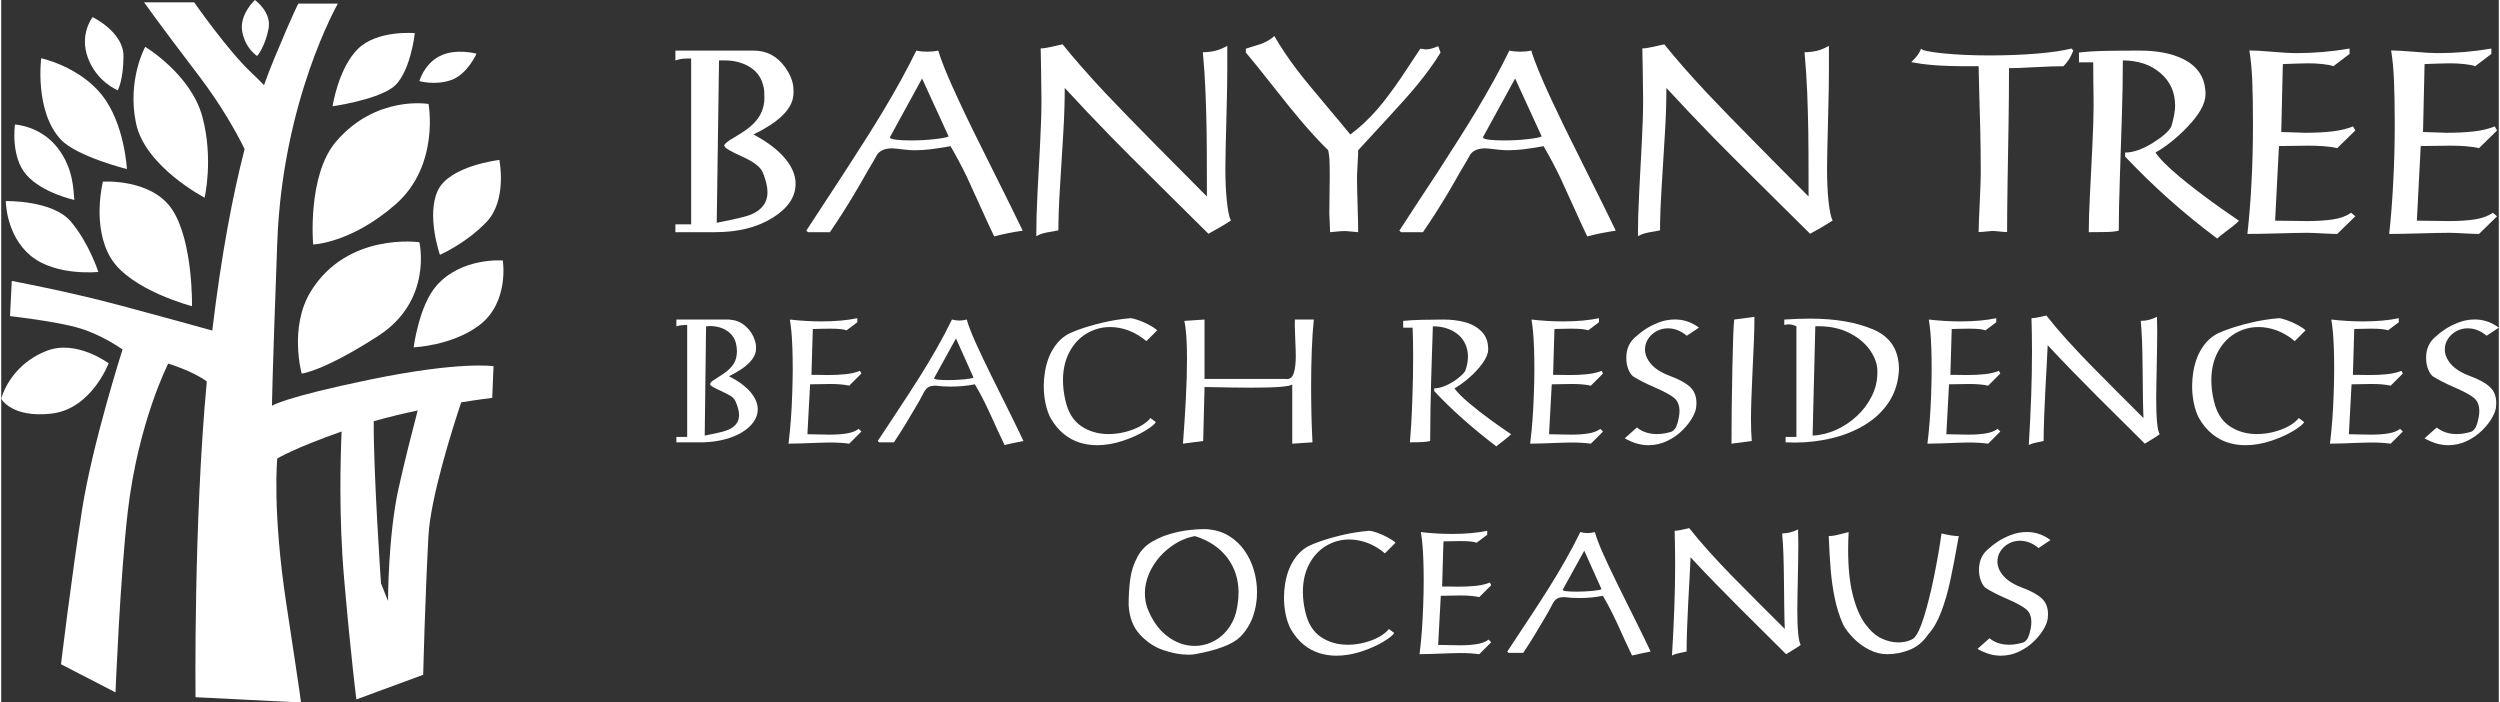
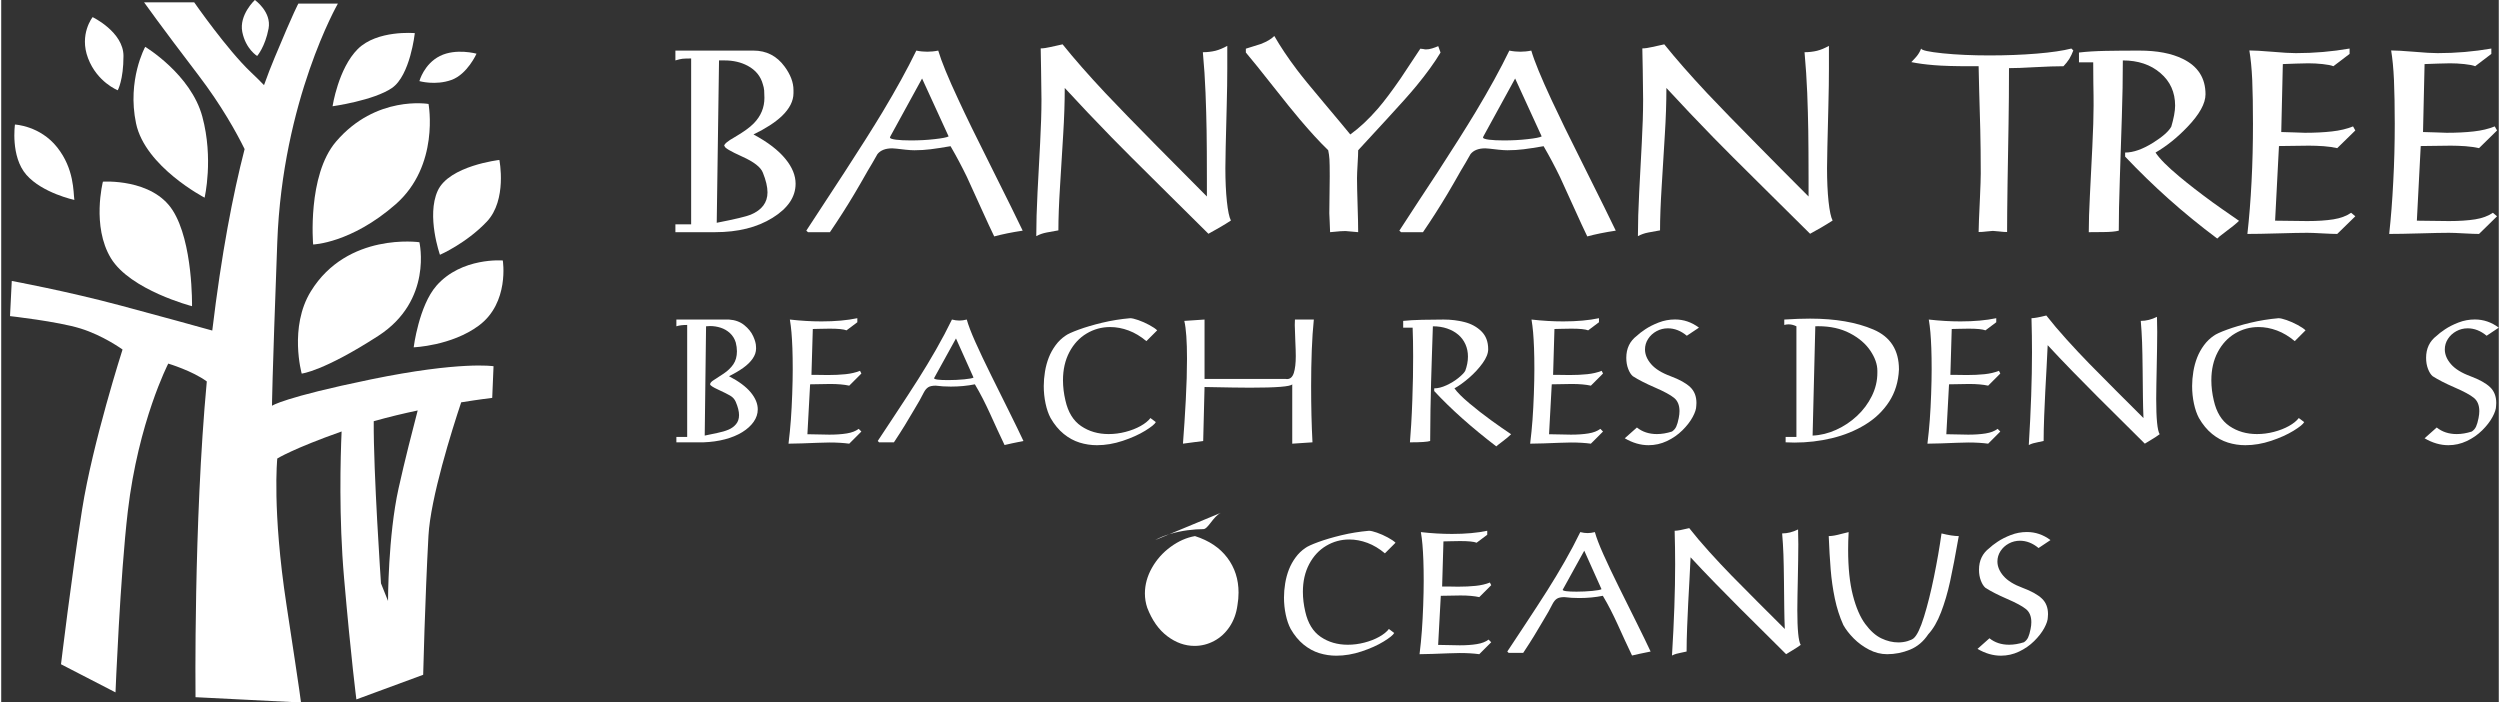
<svg xmlns="http://www.w3.org/2000/svg" id="Layer_1" width="200" height="56.2" viewBox="0 0 980.783 275.869">
  <rect x="0" y="0" width="980.783" height="275.869" fill="#333333" stroke="none" />
  <path d="M193.325,143.811s-12.952-2.066-48.161,5.181c-34.358,7.073-38.833,10.354-38.833,10.354,0,0,0-8.282,2.072-64.202C110.472,39.215,132.211,1.414,132.211,1.414h-15.524s-1.561,2.589-9.322,21.235c-1.366,3.265-2.762,6.847-4.169,10.79-1.287-1.353-2.95-3.016-5.154-5.094C88.723,19.538,75.774.903,75.774.903h-19.679s6.222,8.799,21.234,28.476c9.187,12.033,15.061,22.687,18.251,29.167-4.633,17.96-9.075,41.022-12.702,71.257-6.878-1.919-18.88-5.239-35.931-9.806-21.084-5.66-42.805-9.669-42.805-9.669l-.686,13.809s18.643,2.072,27.613,4.836c8.98,2.764,16.576,8.282,16.576,8.282,0,0-11.74,36.592-15.884,62.827-4.141,26.239-8.282,60.768-8.282,60.768l21.4,11.045s1.81-45.422,4.833-71.119c4.141-35.212,15.881-57.995,15.881-57.995,0,0,9.536,2.863,15.135,7.01-5.202,55.8-4.429,123.992-4.429,123.992l41.425,2.084s0-1.037-5.702-38.328c-5.69-37.284-3.618-57.484-3.618-57.484,0,0,6.195-3.883,25.264-10.618-.45,10.173-1.116,33.672.968,57.574,2.761,31.762,4.833,47.643,4.833,47.643l26.23-9.671s.695-28.999,2.072-54.545c.812-14.91,9.223-41.546,12.854-52.447,7.359-1.191,12.186-1.747,12.186-1.747l.517-12.435ZM156.035,191.791c-4.138,18.648-4.138,44.195-4.138,44.195l-2.767-6.91s-2.993-43.726-2.844-63.667c5.839-1.651,11.722-3.053,17.261-4.225-2.003,7.617-5.043,19.512-7.512,30.608Z" fill="#fff" />
  <path d="M161.971,136.392s2.057-16.362,8.974-24.23c9.872-11.214,26.025-9.87,26.025-9.87,0,0,2.691,16.6-9.428,25.575-10.748,7.969-25.571,8.525-25.571,8.525Z" fill="#fff" />
  <path d="M172.289,100.055s-5.377-15.262-.89-25.126c4.481-9.873,24.224-12.119,24.224-12.119,0,0,3.136,15.701-4.935,24.229-8.075,8.526-18.398,13.016-18.398,13.016Z" fill="#fff" />
  <path d="M118.001,146.71s-5.082-18.209,3.588-32.301c14.356-23.334,42.628-19.288,42.628-19.288,0,0,5.38,22.873-16.155,36.778-21.538,13.921-30.061,14.811-30.061,14.811Z" fill="#fff" />
  <path d="M122.489,96.01s-2.367-27.089,8.973-40.379c15.704-18.392,36.344-14.804,36.344-14.804,0,0,4.49,24.229-13.012,39.482-17.499,15.256-32.304,15.701-32.304,15.701Z" fill="#fff" />
-   <path d="M42.18,142.674s-6.728,17.947-22.441,19.745c-15.7,1.789-19.739-5.837-19.739-5.837,0,0,3.146-13.154,17.95-18.846,11.668-4.49,24.23,4.938,24.23,4.938Z" fill="#fff" />
-   <path d="M38.14,106.785s-16.6,1.789-26.473-6.285C1.802,92.42,1.802,78.968,1.802,78.968c0,0,18.395-.457,25.57,8.071,7.178,8.526,10.769,19.746,10.769,19.746Z" fill="#fff" />
  <path d="M74.929,120.237s-24.227-6.28-31.857-18.844c-7.621-12.561-3.136-30.055-3.136-30.055,0,0,19.297-1.35,27.369,11.217,8.077,12.565,7.624,37.682,7.624,37.682Z" fill="#fff" />
  <path d="M79.864,77.621s-23.325-12.119-26.918-29.165c-3.584-17.054,3.593-30.064,3.593-30.064,0,0,17.938,10.773,22.428,27.373,4.49,16.594.897,31.856.897,31.856Z" fill="#fff" />
  <path d="M28.719,78.511s-12.564-2.686-18.844-9.864c-6.282-7.181-4.483-19.74-4.483-19.74,0,0,9.864.445,16.6,8.973,6.728,8.517,6.282,17.487,6.728,20.63Z" fill="#fff" />
-   <path d="M49.361,66.398s-19.875-4.977-26.025-11.665c-10.317-11.214-7.632-31.849-7.632-31.849,0,0,14.808,3.139,23.781,14.356,8.973,11.217,9.876,29.158,9.876,29.158Z" fill="#fff" />
  <path d="M45.767,35.447s-8.077-3.146-11.662-12.564c-3.594-9.428,1.792-16.156,1.792-16.156,0,0,12.116,5.828,12.116,15.256s-2.246,13.464-2.246,13.464Z" fill="#fff" />
  <path d="M100.505,21.984s-4.487-2.692-5.837-9.428c-1.344-6.73,4.938-12.556,4.938-12.556,0,0,6.619,4.656,5.383,11.215-1.347,7.178-4.484,10.769-4.484,10.769Z" fill="#fff" />
  <path d="M130.115,41.729s2.246-14.811,9.87-22.437c7.627-7.629,22.435-6.282,22.435-6.282,0,0-1.793,16.6-8.97,21.538-7.176,4.935-23.334,7.181-23.334,7.181Z" fill="#fff" />
  <path d="M164.218,31.854s1.789-6.731,8.072-9.87c6.282-3.143,14.363-.902,14.363-.902,0,0-3.594,8.084-9.876,10.321-6.276,2.249-12.559.451-12.559.451Z" fill="#fff" />
  <path d="M281.882,23.728h2.195c3.423,0,6.444.711,9.061,2.108,3.116,1.672,5.116,4.109,5.967,7.315.254.705.412,1.499.501,2.362.063.837.096,1.841.096,2.933,0,3.783-1.373,7.105-4.14,9.961-1.568,1.632-4.088,3.441-7.574,5.472-2.711,1.53-4.076,2.667-4.076,3.396l.165.135c0,.654,2.306,2.013,6.908,4.088,4.61,2.07,7.315,4.184,8.12,6.33,1.2,2.977,1.809,5.55,1.809,7.715,0,3.975-2.19,6.913-6.571,8.754-1.715.711-6.166,1.784-13.365,3.188l.903-63.758ZM264.746,91.175h15.631c8.971,0,16.463-1.868,22.507-5.627,6.044-3.747,9.066-8.216,9.066-13.402,0-3.22-1.307-6.445-3.93-9.67-2.819-3.474-7.022-6.698-12.608-9.675,4.781-2.317,8.476-4.718,11.098-7.176,3.067-2.939,4.609-5.948,4.609-9.06v-1.205c0-2.978-1.156-6.052-3.479-9.212-3.073-4.192-7.149-6.28-12.228-6.28h-30.666v3.859c1.149-.348,2.083-.577,2.787-.654.699-.075,1.835-.112,3.398-.112v65.121h-6.185v3.093Z" fill="#fff" />
  <path d="M366.517,54.642c-2.952.349-6.095.502-9.352.502-2.311,0-4.267-.095-5.815-.286-1.568-.216-2.349-.501-2.349-.845l.152-.444,12.464-22.742,10.425,22.742c-.711.387-2.546.749-5.524,1.073ZM363.66,20.307c-1.359,0-2.8-.127-4.304-.438-3.524,7.257-7.961,15.293-13.295,24.182-3.828,6.33-8.799,14.203-14.894,23.568-5.028,7.639-10.038,15.295-15.015,22.959l.667.597h8.615c3.422-5.036,6.629-10.038,9.594-15.029,1.612-2.711,3.378-5.759,5.287-9.142,1.112-1.804,2.369-3.975,3.773-6.483,1.219-1.518,3.149-2.266,5.822-2.266.508,0,2.265.171,5.289.54,1.313.134,2.438.209,3.396.209,2.216,0,4.337-.132,6.343-.387,2.025-.247,4.634-.647,7.86-1.205,2.31,3.973,4.462,8.025,6.43,12.089.502,1.053,2.304,5.053,5.429,11.935,2.367,5.244,4.139,9.047,5.288,11.41,3.13-.853,6.851-1.619,11.181-2.267-1.86-3.918-6.088-12.496-12.686-25.682-5.55-11.016-9.725-19.594-12.533-25.681-4.101-8.757-6.729-15.201-7.949-19.346-1.504.311-2.932.438-4.298.438Z" fill="#fff" />
  <path d="M415.152,90.464c-1.473.266-2.985.533-4.54.824-1.555.286-2.957.788-4.151,1.443,0-5.036.169-10.769.495-17.225.329-6.445.652-12.877,1.022-19.309.335-6.431.526-12.106.526-17.096,0-2.267-.05-6.121-.152-11.537-.101-5.416-.152-8.273-.152-8.559,1.054,0,2.355-.191,3.929-.559,1.549-.35,3.105-.685,4.673-1.035,4.482,5.587,10.094,11.994,16.851,19.193,4.99,5.275,11.644,12.133,19.942,20.532,6.601,6.704,13.218,13.365,19.87,20.024v-6.953c0-7.751-.038-14.05-.112-18.824-.084-4.819-.211-9.772-.42-14.895-.19-5.106-.546-10.444-1.053-15.987,1.764,0,3.397-.197,4.914-.559,1.511-.381,3.061-1.035,4.679-1.937v9.004c0,3.949-.07,8.845-.222,14.563-.364,13.454-.528,21.593-.528,24.412,0,5.054.204,9.429.597,13.13.4,3.747.927,6.241,1.581,7.486-1.294.863-2.825,1.791-4.564,2.806-1.734,1.016-3.163,1.804-4.268,2.394-6.292-6.234-12.583-12.477-18.881-18.718-8.863-8.767-15.205-15.097-19.04-19.033-6.444-6.602-12.61-13.111-18.502-19.504,0,5.689-.209,11.822-.615,18.367-.394,6.546-.819,13.287-1.233,20.215-.438,6.927-.647,12.704-.647,17.333Z" fill="#fff" />
  <path d="M499.941,14.13c2.356,4.125,5.314,8.538,8.85,13.223,2,2.667,5.479,6.928,10.406,12.762,5.389,6.393,8.913,10.634,10.583,12.686,3.62-2.61,7.219-5.982,10.807-10.115,2.52-2.914,5.511-6.907,8.984-11.936.908-1.359,3.48-5.243,7.708-11.632.247,0,.635.038,1.137.134.501.115.85.152,1.053.152.756,0,1.568-.114,2.457-.4.877-.266,1.677-.578,2.388-.883l.901,2.508c-2.324,3.886-5.472,8.235-9.446,13.073-2.617,3.175-6.407,7.409-11.334,12.749-6.54,7.06-10.399,11.25-11.562,12.551,0,1.157-.075,2.971-.229,5.43-.146,2.476-.227,4.317-.227,5.529,0,2.419.081,5.968.227,10.653.154,4.667.229,8.191.229,10.56-1.663-.141-3.319-.286-4.977-.445-.813,0-1.46.038-1.969.075-2.418.249-3.784.37-4.081.37,0-.694-.045-2.04-.153-3.994-.102-1.963-.153-3.093-.153-3.404l.165-14.584c0-3.206-.037-5.434-.113-6.64-.076-1.207-.242-2.394-.488-3.551-3.436-3.319-7.156-7.389-11.194-12.17-2.311-2.705-5.784-7.022-10.432-12.914-4.629-5.878-8.197-10.329-10.711-13.288v-1.511c1.911-.615,3.841-1.212,5.81-1.821,2.47-.941,4.261-2.02,5.365-3.168Z" fill="#fff" />
  <path d="M599.422,54.642c-2.971.349-6.095.502-9.377.502-2.312,0-4.242-.095-5.803-.286-1.562-.216-2.349-.501-2.349-.845l.152-.444,12.463-22.742,10.426,22.742c-.699.387-2.533.749-5.511,1.073ZM596.553,20.307c-1.358,0-2.8-.127-4.318-.438-3.517,7.257-7.942,15.293-13.287,24.182-3.822,6.33-8.788,14.203-14.876,23.568-5.048,7.639-10.05,15.295-15.028,22.959l.673.597h8.609c3.436-5.036,6.629-10.038,9.607-15.029,1.612-2.711,3.365-5.759,5.276-9.142,1.111-1.804,2.381-3.975,3.784-6.483,1.205-1.518,3.149-2.266,5.808-2.266.502,0,2.268.171,5.29.54,1.302.134,2.444.209,3.397.209,2.215,0,4.33-.132,6.356-.387,2.006-.247,4.628-.647,7.846-1.205,2.318,3.973,4.464,8.025,6.432,12.089.508,1.053,2.323,5.053,5.441,11.935,2.361,5.244,4.127,9.047,5.275,11.41,3.124-.853,6.844-1.619,11.187-2.267-1.867-3.918-6.095-12.496-12.692-25.682-5.549-11.016-9.719-19.594-12.545-25.681-4.077-8.757-6.725-15.201-7.937-19.346-1.518.311-2.946.438-4.298.438Z" fill="#fff" />
  <path d="M651.416,90.464c-1.466.266-2.964.533-4.539.824-1.556.286-2.934.788-4.152,1.443,0-5.036.166-10.769.502-17.225.323-6.445.659-12.877,1.015-19.309.343-6.431.527-12.106.527-17.096,0-2.267-.05-6.121-.146-11.537-.108-5.416-.165-8.273-.165-8.559,1.06,0,2.361-.191,3.936-.559,1.556-.35,3.118-.685,4.686-1.035,4.489,5.587,10.1,11.994,16.837,19.193,4.99,5.275,11.63,12.133,19.955,20.532,6.583,6.704,13.218,13.365,19.865,20.024v-6.953c0-7.751-.05-14.05-.114-18.824-.075-4.819-.216-9.772-.412-14.895-.205-5.106-.553-10.444-1.055-15.987,1.753,0,3.384-.197,4.901-.559,1.517-.381,3.068-1.035,4.68-1.937v9.004c0,3.949-.064,8.845-.216,14.563-.349,13.454-.527,21.593-.527,24.412,0,5.054.198,9.429.592,13.13.413,3.747.932,6.241,1.6,7.486-1.321.863-2.844,1.791-4.573,2.806-1.745,1.016-3.173,1.804-4.273,2.394-6.298-6.234-12.603-12.477-18.888-18.718-8.863-8.767-15.206-15.097-19.04-19.033-6.431-6.602-12.616-13.111-18.501-19.504,0,5.689-.203,11.822-.615,18.367-.395,6.546-.813,13.287-1.232,20.215-.438,6.927-.649,12.704-.649,17.333Z" fill="#fff" />
  <path d="M809.842,26.007c-2.781,0-6.445.115-11.034.363-4.585.274-8.045.386-10.362.386,0,7.855-.064,15.238-.178,22.134-.127,6.889-.254,14.584-.387,23.065-.121,8.501-.183,14.895-.183,19.156-.839,0-1.892-.057-3.099-.222-1.2-.141-2.032-.216-2.482-.216-.414,0-1.214.075-2.419.216-1.213.165-2.28.222-3.181.222,0-1.651.177-6.216.539-13.74.185-4.286.299-7.371.299-9.287,0-6.661-.076-12.4-.191-17.258-.133-4.856-.273-9.942-.425-15.181-.152-5.275-.222-8.463-.222-9.638h-3.237c-6.204,0-10.984-.132-14.331-.425-3.338-.266-6.292-.667-8.862-1.187,1.093-1.13,1.829-1.956,2.195-2.4.749-.952,1.302-1.936,1.652-2.932.164.692,2.984,1.301,8.502,1.878,5.516.56,11.617.826,18.316.826,6.597,0,12.781-.235,18.578-.711,5.791-.476,10.342-1.15,13.607-1.993l.768.749c-.427,1.149-.94,2.247-1.557,3.276-.647,1.021-1.421,2-2.304,2.92Z" fill="#fff" />
  <path d="M821.517,24.479h-5.593v-3.849c3.022-.362,6.496-.571,10.432-.647,3.931-.077,8.349-.114,13.276-.114,7.009,0,12.685,1.091,17.085,3.262,5.948,2.903,8.899,7.544,8.899,13.899,0,3.606-2.392,7.924-7.179,12.895-3.969,4.146-8.114,7.466-12.45,9.981,1.605,2.437,4.704,5.542,9.287,9.364,3.665,3.073,8.038,6.451,13.066,10.133,1.658,1.212,5.15,3.65,10.444,7.314-1.08,1.074-3.046,2.654-5.911,4.782-1.358.996-2.247,1.727-2.647,2.183-6.698-5.002-13.111-10.228-19.25-15.72-5.683-5.079-11.345-10.571-16.927-16.463v-1.593c3.225,0,6.926-1.302,11.11-3.937,3.72-2.355,6.062-4.451,7.022-6.253.464-1.518.812-3.017,1.098-4.477.266-1.441.401-2.705.401-3.758,0-5.244-1.918-9.518-5.778-12.799-3.834-3.302-8.774-4.953-14.754-4.953,0,7.041-.122,14.452-.388,22.164-.248,7.735-.515,15.836-.788,24.249-.291,8.437-.418,15.256-.418,20.437-1.252.342-3.308.533-6.089.551-2.78.047-4.705.047-5.694.047,0-3.887.152-8.757.456-14.648.306-5.891.61-12.171.941-18.849.324-6.66.495-12.052.495-16.197,0-2.171-.013-5.181-.097-9.066-.038-3.886-.05-6.522-.05-7.936Z" fill="#fff" />
  <path d="M882.833,19.812c1.86,0,4.856.172,8.984.514,4.126.368,7.231.539,9.287.539,7.161,0,14.185-.597,21.092-1.802v2.107l-6.368,4.837c-.845-.361-2.248-.627-4.204-.843-1.956-.209-3.859-.304-5.663-.304-1.479,0-3.034.038-4.704.112-1.669.097-3.416.159-5.277.192l-.616,26.684c.927,0,2.591.039,4.99.147,2.42.101,3.862.152,4.299.152,3.994,0,7.523-.184,10.616-.534,3.111-.343,5.873-.996,8.291-1.974l.883,1.594-7.105,6.946c-1.442-.35-3.22-.597-5.315-.768-2.095-.135-4.013-.209-5.777-.209l-11.784.152-1.517,29.307,12.634.153c4.026,0,7.447-.229,10.248-.674,2.838-.457,5.161-1.321,6.965-2.583l1.652,1.378-7.105,6.934c-1.207,0-3.124-.064-5.79-.216-2.674-.152-4.686-.229-5.969-.229-2.457,0-6.318.077-11.497.229-5.187.152-9.175.216-12.019.216.711-6.337,1.264-13.188,1.631-20.539.387-7.352.559-14.934.559-22.748,0-6.737-.096-12.457-.286-17.105-.216-4.66-.603-8.539-1.137-11.662Z" fill="#fff" />
  <path d="M938.518,19.812c1.841,0,4.837.172,8.965.514,4.139.368,7.231.539,9.289.539,7.155,0,14.184-.597,21.09-1.802v2.107l-6.354,4.837c-.858-.361-2.26-.627-4.242-.843-1.955-.209-3.86-.304-5.657-.304-1.465,0-3.034.038-4.685.112-1.669.097-3.416.159-5.283.192l-.609,26.684c.902,0,2.57.039,4.991.147,2.419.101,3.859.152,4.297.152,3.988,0,7.523-.184,10.635-.534,3.091-.343,5.833-.996,8.247-1.974l.901,1.594-7.079,6.946c-1.459-.35-3.237-.597-5.358-.768-2.07-.135-3.987-.209-5.753-.209l-11.784.152-1.517,29.307,12.628.153c4.032,0,7.448-.229,10.267-.674,2.825-.457,5.123-1.321,6.952-2.583l1.644,1.378-7.079,6.934c-1.206,0-3.149-.064-5.835-.216-2.666-.152-4.641-.229-5.948-.229-2.476,0-6.297.077-11.478.229-5.2.152-9.212.216-12.012.216.692-6.337,1.231-13.188,1.593-20.539.401-7.352.591-14.934.591-22.748,0-6.737-.115-12.457-.305-17.105-.21-4.66-.597-8.539-1.111-11.662Z" fill="#fff" />
  <path d="M265.134,171.582h4.24v-43.977c-1.768,0-3.18.177-4.24.531v-2.651h20.665c2.384.155,4.382.885,5.993,2.187s2.782,2.758,3.51,4.371c.73,1.611,1.093,2.959,1.093,4.039.022.155.035.398.035.73,0,1.39-.447,2.731-1.343,4.022-.894,1.292-2.131,2.501-3.709,3.627s-3.439,2.218-5.579,3.278c3.862,2.01,6.71,4.128,8.543,6.359,1.832,2.229,2.749,4.448,2.749,6.655,0,1.722-.536,3.351-1.607,4.885s-2.567,2.891-4.486,4.074c-1.921,1.18-4.174,2.114-6.757,2.797-2.583.686-5.42,1.084-8.51,1.193h-10.597v-2.12ZM276.262,171.053c1.545-.332,3.183-.673,4.916-1.027,1.733-.352,3.202-.783,4.406-1.292,1.202-.507,2.196-1.23,2.979-2.169.784-.938,1.177-2.125,1.177-3.559,0-1.458-.431-3.191-1.292-5.199-.441-1.038-1.177-1.855-2.202-2.452-1.027-.595-2.596-1.379-4.703-2.351-2.109-.97-3.163-1.666-3.163-2.085,0-.507.463-1.054,1.392-1.64.927-.584,2.213-1.423,3.858-2.516,1.644-1.093,2.935-2.33,3.873-3.709.939-1.381,1.408-3.076,1.408-5.084,0-1.147-.155-2.306-.463-3.477-.441-1.458-1.193-2.676-2.253-3.659-1.058-.981-2.273-1.693-3.641-2.136-1.37-.441-2.76-.662-4.174-.662-.551,0-1.082.033-1.589.1l-.529,42.917Z" fill="#fff" />
  <path d="M309.7,125.485c4.24.487,8.39.73,12.45.73,5.387,0,10.068-.42,14.041-1.259v1.589l-4.238,3.18c-1.105-.441-3.313-.662-6.624-.662-.992,0-2.262.022-3.807.066-1.547.046-2.485.067-2.815.067l-.531,18.014c1.346,0,2.472.005,3.378.016.905.011,1.897.027,2.979.049,2.605,0,4.962-.109,7.071-.33s3.991-.664,5.646-1.326l.531,1.06-4.769,4.769c-1.988-.441-4.482-.662-7.485-.662-.839,0-2.142.022-3.908.067-1.766.044-3.09.066-3.973.066l-1.06,19.603c1.303,0,2.804.029,4.504.084,1.698.055,3.068.082,4.106.082,2.603,0,4.889-.161,6.854-.48s3.521-.921,4.67-1.804l1.06,1.058-4.769,4.769c-2.253-.308-4.858-.463-7.815-.463-1.127,0-2.64.038-4.537.117-1.899.077-3.97.153-6.21.232-2.24.077-4.002.115-5.281.115.396-3.245.706-6.374.927-9.388s.398-6.379.529-10.099c.133-3.721.199-6.994.199-9.82,0-3.025-.044-5.739-.131-8.145-.089-2.406-.212-4.499-.365-6.275-.155-1.777-.365-3.45-.629-5.018Z" fill="#fff" />
  <path d="M379.169,125.485c.597,2.187,1.733,5.155,3.411,8.91,1.676,3.752,3.72,8.058,6.126,12.914,2.406,4.858,4.774,9.627,7.104,14.306,2.328,4.681,4.199,8.534,5.613,11.558-3.534.706-6.005,1.235-7.419,1.589-.728-1.479-1.66-3.466-2.798-5.962-1.137-2.494-2.14-4.696-3.012-6.606-.874-1.91-1.795-3.814-2.766-5.712-.972-1.899-1.999-3.754-3.079-5.564-2.959.597-6.106.894-9.439.894-2.12,0-4.095-.12-5.927-.365-1.324,0-2.313.21-2.964.629s-1.22,1.093-1.706,2.021c-.485.927-1.049,1.987-1.689,3.178-.618,1.038-1.423,2.406-2.417,4.106-.992,1.7-2.092,3.539-3.295,5.515-1.204,1.976-2.654,4.243-4.354,6.804h-5.828l-.529-.529c.044-.067,2.112-3.196,6.208-9.389,4.095-6.191,7.335-11.17,9.72-14.935,2.384-3.763,4.714-7.633,6.987-11.606,2.275-3.975,4.349-7.894,6.226-11.757,1.06.266,2.03.398,2.913.398s1.855-.131,2.915-.398ZM381.818,148.27l-6.888-15.366-8.477,15.366c-.088.088-.131.164-.131.232,0,.507,1.842.761,5.529.761,2.12,0,4.218-.099,6.292-.297,2.076-.199,3.3-.431,3.676-.695Z" fill="#fff" />
  <path d="M417.907,131.845c.817-.618,2.545-1.414,5.183-2.384,2.638-.972,5.73-1.883,9.273-2.733s7.202-1.439,10.978-1.771c.684,0,1.742.248,3.178.744,1.436.498,2.875,1.138,4.322,1.921,1.447.784,2.479,1.485,3.098,2.103l-4.24,4.24c-2.231-1.877-4.553-3.267-6.97-4.174-2.417-.905-4.842-1.357-7.27-1.357-3.311,0-6.385.845-9.222,2.534-2.839,1.689-5.095,4.123-6.773,7.301-1.676,3.18-2.516,6.866-2.516,11.062,0,2.581.319,5.232.96,7.946,1.038,4.615,3.098,7.965,6.177,10.052,3.079,2.085,6.673,3.129,10.778,3.129,2.231,0,4.449-.286,6.657-.861s4.172-1.341,5.894-2.302c1.722-.96,3.014-2.003,3.875-3.129l2.12,1.589c-.398.795-1.799,1.932-4.205,3.411-2.408,1.479-5.327,2.793-8.76,3.94s-6.815,1.722-10.15,1.722c-2.339,0-4.614-.343-6.821-1.027s-4.289-1.821-6.243-3.41c-1.954-1.591-3.67-3.665-5.15-6.226-.839-1.567-1.496-3.461-1.97-5.679s-.711-4.52-.711-6.905c0-1.81.161-3.692.48-5.646s.817-3.793,1.49-5.515,1.567-3.338,2.682-4.851,2.403-2.753,3.858-3.725Z" fill="#fff" />
  <path d="M472.539,125.485v23.314h31.791c.265.044.452.066.562.066,1.303,0,2.207-.81,2.716-2.434.507-1.622.761-3.825.761-6.606,0-1.37-.066-3.455-.197-6.259-.133-2.804-.199-4.78-.199-5.929,0-.551.022-1.268.066-2.153h7.417c-.376,3.621-.646,7.667-.812,12.137-.164,4.471-.248,9.125-.248,13.959,0,8.036.177,15.409.531,22.121l-7.948.529v-23.312c-.662.883-6.204,1.324-16.624,1.324-3.178,0-9.118-.088-17.816-.265l-.529,21.194-7.948,1.058c.42-5.385.79-11.088,1.109-17.102.319-6.016.48-11.42.48-16.21,0-6.932-.352-11.9-1.06-14.902l7.948-.531Z" fill="#fff" />
  <path d="M554.255,128.665h-3.709v-2.649c2.03-.221,4.504-.365,7.417-.431s5.739-.1,8.477-.1c2.891,0,5.646.337,8.262,1.011s4.807,1.883,6.575,3.627c1.766,1.744,2.649,4.084,2.649,7.02,0,1.635-.735,3.466-2.202,5.498-1.469,2.03-3.229,3.935-5.283,5.712-2.052,1.777-3.973,3.163-5.761,4.156,1.082,1.545,3.03,3.499,5.845,5.861s5.657,4.582,8.527,6.657c2.87,2.076,5.496,3.908,7.881,5.496-.794.795-1.899,1.722-3.311,2.782-1.414,1.06-2.251,1.722-2.517,1.987-9.668-7.395-17.794-14.636-24.372-21.723v-1.06c1.458,0,3.068-.409,4.834-1.224,1.766-.817,3.335-1.784,4.703-2.899s2.251-2.036,2.649-2.766c.706-1.919,1.06-3.785,1.06-5.595,0-1.744-.33-3.357-.992-4.836-.662-1.478-1.607-2.736-2.833-3.774-1.224-1.038-2.682-1.842-4.371-2.417-1.687-.575-3.548-.861-5.579-.861-.133,3.84-.261,7.665-.381,11.474-.122,3.807-.226,7.268-.316,10.382-.088,3.112-.171,6.826-.248,11.142s-.115,8.328-.115,12.038c-1.06.352-3.709.529-7.948.529.155-1.766.319-4.106.496-7.02.177-2.915.327-6.111.447-9.588.122-3.477.204-6.483.25-9.023.044-2.539.066-5.243.066-8.114,0-4.238-.066-8.001-.199-11.292Z" fill="#fff" />
  <path d="M600.941,125.485c4.24.487,8.39.73,12.45.73,5.387,0,10.068-.42,14.041-1.259v1.589l-4.238,3.18c-1.105-.441-3.313-.662-6.624-.662-.992,0-2.262.022-3.807.066-1.547.046-2.485.067-2.815.067l-.531,18.014c1.346,0,2.472.005,3.378.016.905.011,1.897.027,2.979.049,2.605,0,4.962-.109,7.071-.33s3.991-.664,5.646-1.326l.531,1.06-4.769,4.769c-1.988-.441-4.482-.662-7.485-.662-.839,0-2.142.022-3.908.067-1.766.044-3.09.066-3.973.066l-1.06,19.603c1.303,0,2.804.029,4.504.084,1.698.055,3.068.082,4.106.082,2.603,0,4.889-.161,6.854-.48s3.521-.921,4.67-1.804l1.06,1.058-4.769,4.769c-2.253-.308-4.858-.463-7.815-.463-1.127,0-2.64.038-4.537.117-1.899.077-3.97.153-6.21.232-2.24.077-4.002.115-5.281.115.396-3.245.706-6.374.927-9.388.221-3.014.398-6.379.529-10.099.133-3.721.199-6.994.199-9.82,0-3.025-.044-5.739-.131-8.145-.089-2.406-.212-4.499-.365-6.275-.155-1.777-.365-3.45-.629-5.018Z" fill="#fff" />
  <path d="M666.701,128.665l-4.769,3.18c-2.341-1.943-4.825-2.915-7.452-2.915-1.589,0-3.074.376-4.453,1.127-1.381.75-2.479,1.76-3.295,3.03-.817,1.27-1.226,2.643-1.226,4.123,0,2.008.812,3.946,2.434,5.81,1.624,1.866,4.167,3.439,7.633,4.719,3.488,1.303,6.049,2.727,7.684,4.272,1.633,1.545,2.45,3.621,2.45,6.226,0,.243-.022.629-.066,1.158,0,1.171-.474,2.632-1.425,4.387-.949,1.755-2.295,3.493-4.039,5.216s-3.765,3.125-6.06,4.207c-2.297,1.082-4.703,1.622-7.22,1.622-3.134,0-6.246-.905-9.338-2.714l4.769-4.24c2.142,1.722,4.758,2.583,7.85,2.583,1.875,0,3.851-.332,5.927-.994.75-.507,1.308-1.153,1.673-1.937.363-.783.69-1.903.976-3.36.199-.994.299-1.899.299-2.716,0-2.317-.713-4.055-2.136-5.216-1.425-1.158-3.937-2.516-7.534-4.072-3.599-1.558-6.48-3.03-8.643-4.422-.728-.617-1.341-1.578-1.837-2.88-.498-1.303-.746-2.749-.746-4.338,0-3.687,1.392-6.578,4.172-8.676.662-.662,1.739-1.496,3.229-2.501,1.49-1.003,3.262-1.903,5.316-2.698,2.052-.795,4.194-1.193,6.423-1.193,3.4,0,6.534,1.071,9.406,3.212Z" fill="#fff" />
-   <path d="M688.482,124.427c0,2.78-.066,5.861-.197,9.238-.133,3.378-.299,7.022-.498,10.929s-.359,7.698-.48,11.374c-.122,3.676-.182,6.529-.182,8.561,0,3.202.1,6.082.299,8.643l-7.948,1.058c0-8.63.109-18.405.33-29.323.221-10.916.465-17.391.73-19.423l7.946-1.058Z" fill="#fff" />
  <path d="M700.198,125.485c3.731-.243,7.109-.363,10.134-.363,9.913,0,18.208,1.428,24.886,4.289,6.679,2.859,10.017,8.085,10.017,15.679-.221,4.834-1.518,9.068-3.891,12.7-2.373,3.63-5.513,6.633-9.42,9.006s-8.246,4.134-13.014,5.283c-4.769,1.147-9.681,1.72-14.736,1.72-1.171,0-2.319-.033-3.444-.099v-2.12h4.238v-43.446c-1.06-.509-2.074-.763-3.046-.763-.551,0-1.126.078-1.722.232v-2.12ZM712.385,128.136l-1.06,42.917c3.112-.133,6.186-.883,9.222-2.253,3.036-1.368,5.774-3.189,8.213-5.464,2.439-2.273,4.382-4.878,5.828-7.815,1.447-2.935,2.169-5.982,2.169-9.139v-.763c0-2.538-.921-5.175-2.766-7.914-1.842-2.738-4.526-5.022-8.047-6.856-3.521-1.832-7.665-2.747-12.434-2.747-.244,0-.441.005-.597.016s-.332.016-.529.016Z" fill="#fff" />
  <path d="M756.952,125.485c4.24.487,8.39.73,12.45.73,5.387,0,10.068-.42,14.041-1.259v1.589l-4.238,3.18c-1.105-.441-3.313-.662-6.624-.662-.992,0-2.262.022-3.807.066-1.547.046-2.485.067-2.815.067l-.531,18.014c1.346,0,2.472.005,3.378.016.905.011,1.897.027,2.979.049,2.605,0,4.962-.109,7.071-.33s3.991-.664,5.646-1.326l.531,1.06-4.769,4.769c-1.988-.441-4.482-.662-7.485-.662-.839,0-2.142.022-3.908.067-1.766.044-3.09.066-3.973.066l-1.06,19.603c1.303,0,2.804.029,4.504.084,1.698.055,3.068.082,4.106.082,2.603,0,4.889-.161,6.854-.48s3.521-.921,4.67-1.804l1.06,1.058-4.769,4.769c-2.253-.308-4.858-.463-7.815-.463-1.127,0-2.64.038-4.537.117-1.899.077-3.97.153-6.21.232-2.24.077-4.002.115-5.281.115.396-3.245.706-6.374.927-9.388s.398-6.379.529-10.099c.133-3.721.199-6.994.199-9.82,0-3.025-.044-5.739-.131-8.145-.089-2.406-.212-4.499-.365-6.275-.155-1.777-.365-3.45-.629-5.018Z" fill="#fff" />
  <path d="M802.047,173.173c-.684.153-1.412.308-2.185.463-.772.153-1.417.303-1.937.447-.518.142-1.087.368-1.704.679.837-13.687,1.257-25.808,1.257-36.361,0-4.415-.066-8.897-.199-13.445,1.06,0,3.003-.352,5.828-1.06,2.297,2.937,4.951,6.071,7.965,9.406,3.014,3.333,5.984,6.502,8.908,9.502,2.926,3.003,6.403,6.514,10.431,10.531,4.03,4.019,7.645,7.627,10.845,10.829-.109-2.716-.181-5.491-.215-8.328-.033-2.837-.071-6.42-.115-10.747-.046-4.327-.117-7.881-.215-10.663-.1-2.782-.27-5.586-.513-8.412,2.118,0,4.238-.531,6.357-1.589.066,1.853.099,3.84.099,5.96,0,1.37-.022,3.555-.066,6.556-.044,3.003-.088,5.444-.133,7.319-.044,1.877-.088,4.084-.131,6.624-.046,2.539-.067,4.448-.067,5.728,0,7.793.452,12.43,1.359,13.908-.817.618-1.926,1.348-3.329,2.185-1.401.839-2.235,1.346-2.499,1.523-2.12-2.118-5.057-5.039-8.809-8.758-3.752-3.72-6.97-6.916-9.652-9.586-2.683-2.671-5.923-5.956-9.72-9.853-3.798-3.895-7.12-7.39-9.968-10.48-.089,2.12-.232,5.028-.431,8.725s-.37,6.861-.514,9.488c-.142,2.627-.286,5.845-.431,9.654-.142,3.807-.215,7.058-.215,9.752Z" fill="#fff" />
  <path d="M868.865,131.845c.817-.618,2.545-1.414,5.183-2.384,2.638-.972,5.73-1.883,9.273-2.733s7.202-1.439,10.978-1.771c.684,0,1.742.248,3.178.744,1.436.498,2.875,1.138,4.322,1.921,1.447.784,2.479,1.485,3.098,2.103l-4.24,4.24c-2.231-1.877-4.553-3.267-6.97-4.174-2.417-.905-4.842-1.357-7.27-1.357-3.311,0-6.385.845-9.222,2.534-2.839,1.689-5.095,4.123-6.773,7.301-1.676,3.18-2.516,6.866-2.516,11.062,0,2.581.319,5.232.96,7.946,1.038,4.615,3.098,7.965,6.177,10.052,3.079,2.085,6.673,3.129,10.778,3.129,2.231,0,4.449-.286,6.657-.861s4.172-1.341,5.894-2.302c1.722-.96,3.014-2.003,3.875-3.129l2.12,1.589c-.398.795-1.799,1.932-4.205,3.411-2.408,1.479-5.327,2.793-8.76,3.94s-6.815,1.722-10.15,1.722c-2.339,0-4.614-.343-6.821-1.027s-4.289-1.821-6.243-3.41c-1.954-1.591-3.67-3.665-5.15-6.226-.839-1.567-1.496-3.461-1.97-5.679s-.711-4.52-.711-6.905c0-1.81.161-3.692.48-5.646s.817-3.793,1.49-5.515,1.567-3.338,2.682-4.851,2.403-2.753,3.858-3.725Z" fill="#fff" />
-   <path d="M915.022,125.485c4.24.487,8.39.73,12.45.73,5.387,0,10.068-.42,14.041-1.259v1.589l-4.238,3.18c-1.105-.441-3.313-.662-6.624-.662-.992,0-2.262.022-3.807.066-1.547.046-2.485.067-2.815.067l-.531,18.014c1.346,0,2.472.005,3.378.016.905.011,1.897.027,2.979.049,2.605,0,4.962-.109,7.071-.33s3.991-.664,5.646-1.326l.531,1.06-4.769,4.769c-1.988-.441-4.482-.662-7.485-.662-.839,0-2.142.022-3.908.067-1.766.044-3.09.066-3.973.066l-1.06,19.603c1.303,0,2.804.029,4.504.084,1.698.055,3.068.082,4.106.082,2.603,0,4.889-.161,6.854-.48s3.521-.921,4.67-1.804l1.06,1.058-4.769,4.769c-2.253-.308-4.858-.463-7.815-.463-1.127,0-2.64.038-4.537.117-1.899.077-3.97.153-6.21.232-2.24.077-4.002.115-5.281.115.396-3.245.706-6.374.927-9.388s.398-6.379.529-10.099c.133-3.721.199-6.994.199-9.82,0-3.025-.044-5.739-.131-8.145-.089-2.406-.212-4.499-.365-6.275-.155-1.777-.365-3.45-.629-5.018Z" fill="#fff" />
  <path d="M980.783,128.665l-4.769,3.18c-2.341-1.943-4.825-2.915-7.452-2.915-1.589,0-3.074.376-4.453,1.127-1.381.75-2.479,1.76-3.295,3.03-.817,1.27-1.226,2.643-1.226,4.123,0,2.008.812,3.946,2.434,5.81,1.624,1.866,4.167,3.439,7.633,4.719,3.488,1.303,6.049,2.727,7.684,4.272,1.633,1.545,2.45,3.621,2.45,6.226,0,.243-.022.629-.066,1.158,0,1.171-.474,2.632-1.425,4.387-.949,1.755-2.295,3.493-4.039,5.216s-3.765,3.125-6.06,4.207c-2.297,1.082-4.703,1.622-7.22,1.622-3.134,0-6.246-.905-9.338-2.714l4.769-4.24c2.142,1.722,4.758,2.583,7.85,2.583,1.875,0,3.851-.332,5.927-.994.75-.507,1.308-1.153,1.673-1.937.363-.783.69-1.903.976-3.36.199-.994.299-1.899.299-2.716,0-2.317-.713-4.055-2.136-5.216-1.425-1.158-3.937-2.516-7.534-4.072-3.599-1.558-6.48-3.03-8.643-4.422-.728-.617-1.341-1.578-1.837-2.88-.498-1.303-.746-2.749-.746-4.338,0-3.687,1.392-6.578,4.172-8.676.662-.662,1.739-1.496,3.229-2.501,1.49-1.003,3.262-1.903,5.316-2.698,2.052-.795,4.194-1.193,6.423-1.193,3.4,0,6.534,1.071,9.406,3.212Z" fill="#fff" />
-   <path d="M453.159,212.082c1.627-.934,3.597-1.737,5.911-2.41s4.597-1.157,6.856-1.45,4.311-.44,6.157-.44c1.042,0,1.855.044,2.443.13,2.91.327,5.531,1.228,7.864,2.704,2.335,1.478,4.305,3.371,5.912,5.684,1.607,2.311,2.817,4.874,3.632,7.686.814,2.813,1.22,5.673,1.22,8.583,0,3.388-.549,6.6-1.644,9.641-1.098,3.039-2.764,5.677-5,7.914-2.888,2.888-8.795,5.146-17.719,6.775-.673.13-1.541.195-2.605.195-3.039,0-6.314-.598-9.82-1.791-3.506-1.195-6.589-3.253-9.249-6.171-2.66-2.921-4.121-6.759-4.382-11.515,0-3.669.206-7.067.62-10.194.41-3.127,1.394-6.108,2.946-8.941s3.838-4.967,6.857-6.399ZM468.791,210.519c-3.278.564-6.454,1.965-9.526,4.201s-5.531,4.989-7.377,8.257-2.767,6.627-2.767,10.081c0,1.91.303,3.778.912,5.6,1.888,4.909,4.515,8.632,7.881,11.172,3.366,2.541,6.938,3.811,10.716,3.811,2.671,0,5.217-.64,7.638-1.921s4.451-3.138,6.091-5.569c1.638-2.432,2.674-5.276,3.11-8.534.281-1.607.423-3.245.423-4.918,0-5.21-1.472-9.771-4.413-13.678-2.943-3.909-7.171-6.742-12.688-8.501Z" fill="#fff" />
+   <path d="M453.159,212.082c1.627-.934,3.597-1.737,5.911-2.41s4.597-1.157,6.856-1.45,4.311-.44,6.157-.44s3.838-4.967,6.857-6.399ZM468.791,210.519c-3.278.564-6.454,1.965-9.526,4.201s-5.531,4.989-7.377,8.257-2.767,6.627-2.767,10.081c0,1.91.303,3.778.912,5.6,1.888,4.909,4.515,8.632,7.881,11.172,3.366,2.541,6.938,3.811,10.716,3.811,2.671,0,5.217-.64,7.638-1.921s4.451-3.138,6.091-5.569c1.638-2.432,2.674-5.276,3.11-8.534.281-1.607.423-3.245.423-4.918,0-5.21-1.472-9.771-4.413-13.678-2.943-3.909-7.171-6.742-12.688-8.501Z" fill="#fff" />
  <path d="M512.102,215.209c.803-.607,2.503-1.39,5.097-2.346,2.596-.954,5.635-1.85,9.119-2.687,3.486-.836,7.085-1.416,10.798-1.742.673,0,1.715.244,3.127.733s2.828,1.118,4.25,1.888c1.421.772,2.437,1.461,3.045,2.069l-4.168,4.168c-2.193-1.844-4.479-3.212-6.856-4.103-2.379-.89-4.761-1.335-7.149-1.335-3.258,0-6.281.83-9.072,2.492-2.789,1.66-5.009,4.053-6.66,7.18-1.649,3.127-2.475,6.753-2.475,10.88,0,2.539.316,5.144.945,7.815,1.022,4.539,3.046,7.833,6.075,9.886s6.564,3.077,10.601,3.077c2.195,0,4.376-.281,6.547-.846,2.171-.564,4.105-1.319,5.797-2.264,1.693-.943,2.964-1.97,3.811-3.077l2.085,1.563c-.392.783-1.771,1.901-4.137,3.355-2.366,1.456-5.239,2.747-8.614,3.877-3.377,1.127-6.704,1.693-9.982,1.693-2.302,0-4.539-.337-6.71-1.009-2.173-.673-4.218-1.791-6.14-3.355-1.921-1.563-3.61-3.605-5.064-6.124-.826-1.541-1.472-3.404-1.937-5.586-.467-2.182-.701-4.446-.701-6.79,0-1.78.157-3.632.472-5.553.314-1.923.803-3.731,1.465-5.423.662-1.695,1.541-3.284,2.638-4.772,1.096-1.487,2.362-2.707,3.794-3.663Z" fill="#fff" />
  <path d="M557.498,208.956c4.168.478,8.251.717,12.246.717,5.298,0,9.902-.412,13.81-1.239v1.563l-4.168,3.127c-1.087-.434-3.258-.651-6.514-.651-.978,0-2.226.022-3.745.066s-2.443.064-2.769.064l-.52,17.719c1.323,0,2.43.005,3.322.016.89.011,1.866.027,2.932.049,2.561,0,4.88-.109,6.952-.327,2.074-.217,3.926-.651,5.553-1.303l.522,1.042-4.69,4.69c-1.954-.434-4.407-.651-7.361-.651-.825,0-2.107.022-3.844.066s-3.039.066-3.908.066l-1.042,19.28c1.281,0,2.756.027,4.429.082,1.671.055,3.017.08,4.039.08,2.561,0,4.809-.157,6.741-.472,1.934-.314,3.464-.905,4.593-1.775l1.042,1.043-4.69,4.69c-2.215-.305-4.778-.456-7.686-.456-1.107,0-2.596.036-4.462.113-1.868.077-3.904.151-6.108.228s-3.937.115-5.195.115c.392-3.192.695-6.27.912-9.234s.39-6.275.522-9.933c.13-3.659.195-6.877.195-9.658,0-2.975-.044-5.646-.13-8.012-.088-2.366-.208-4.424-.359-6.171s-.358-3.393-.618-4.935Z" fill="#fff" />
  <path d="M625.823,208.956c.586,2.149,1.704,5.07,3.355,8.76,1.649,3.692,3.659,7.926,6.025,12.702,2.366,4.778,4.696,9.468,6.987,14.07,2.289,4.604,4.13,8.393,5.52,11.367-3.475.695-5.907,1.217-7.295,1.563-.717-1.454-1.635-3.408-2.753-5.861s-2.107-4.621-2.964-6.498c-.857-1.879-1.764-3.751-2.72-5.619-.954-1.868-1.965-3.69-3.028-5.471-2.91.586-6.004.879-9.282.879-2.085,0-4.028-.12-5.83-.359-1.303,0-2.275.206-2.915.618-.64.414-1.2,1.076-1.678,1.987-.478.912-1.031,1.956-1.66,3.127-.607,1.022-1.401,2.368-2.377,4.039-.978,1.673-2.058,3.481-3.242,5.423s-2.61,4.174-4.283,6.693h-5.732l-.522-.522c.044-.064,2.08-3.143,6.108-9.232,4.028-6.091,7.215-10.987,9.559-14.689,2.346-3.703,4.635-7.509,6.872-11.416,2.237-3.909,4.278-7.762,6.124-11.562,1.042.261,1.998.39,2.866.39s1.824-.13,2.866-.39ZM628.428,231.363l-6.773-15.112-8.339,15.112c-.088.088-.13.162-.13.228,0,.5,1.811.75,5.438.75,2.085,0,4.148-.099,6.19-.294,2.04-.195,3.245-.423,3.614-.684Z" fill="#fff" />
  <path d="M661.839,255.855c-.673.153-1.39.305-2.151.456s-1.396.299-1.905.44c-.511.142-1.071.365-1.678.668.826-13.461,1.239-25.383,1.239-35.761,0-4.344-.066-8.751-.195-13.224,1.042,0,2.952-.347,5.732-1.042,2.258,2.888,4.869,5.971,7.833,9.249,2.963,3.28,5.883,6.396,8.76,9.347,2.877,2.953,6.297,6.407,10.26,10.358,3.962,3.951,7.52,7.501,10.668,10.65-.109-2.671-.181-5.402-.212-8.191-.033-2.789-.071-6.314-.115-10.57-.044-4.254-.113-7.751-.212-10.488-.099-2.735-.266-5.493-.505-8.273,2.085,0,4.17-.52,6.254-1.563.066,1.824.099,3.778.099,5.863,0,1.346-.022,3.497-.066,6.449-.044,2.953-.088,5.352-.13,7.198-.044,1.846-.088,4.017-.131,6.514s-.064,4.375-.064,5.633c0,7.665.443,12.226,1.335,13.68-.804.607-1.895,1.324-3.275,2.149-1.379.826-2.198,1.324-2.459,1.5-2.083-2.085-4.973-4.956-8.663-8.616-3.69-3.658-6.856-6.801-9.493-9.428s-5.825-5.858-9.559-9.69c-3.736-3.833-7.003-7.268-9.803-10.309-.088,2.085-.228,4.946-.425,8.583-.195,3.638-.363,6.748-.503,9.331-.142,2.585-.283,5.748-.423,9.493-.142,3.747-.212,6.943-.212,9.592Z" fill="#fff" />
  <path d="M725.474,208.956c-.131,2.432-.197,4.745-.197,6.938,0,7.1.62,13.054,1.857,17.863,1.239,4.811,2.855,8.567,4.852,11.27s4.11,4.588,6.336,5.652,4.446,1.594,6.66,1.594c1.259,0,2.459-.168,3.599-.503,1.14-.337,1.948-.711,2.426-1.124,1.303-1.107,2.654-3.92,4.055-8.435,1.401-4.517,2.709-9.751,3.924-15.699,1.217-5.949,2.204-11.628,2.964-17.035,2.778.695,5.037,1.043,6.775,1.043-1.304,7.425-2.439,13.353-3.404,17.783-.967,4.429-2.156,8.479-3.566,12.148-1.412,3.67-3.083,6.547-5.017,8.632-1.888,2.844-4.278,4.858-7.166,6.042s-5.883,1.775-8.988,1.775c-2.432,0-4.789-.591-7.069-1.775-2.278-1.184-4.287-2.649-6.024-4.398-1.739-1.748-3.107-3.512-4.105-5.292-1.456-3.234-2.569-6.704-3.338-10.405-.772-3.701-1.313-7.501-1.629-11.4-.314-3.897-.569-8.267-.764-13.109.671,0,1.427-.077,2.262-.228.837-.151,1.846-.392,3.03-.717,1.184-.327,2.025-.533,2.525-.618Z" fill="#fff" />
  <path d="M804.741,212.082l-4.69,3.127c-2.3-1.912-4.743-2.866-7.328-2.866-1.563,0-3.023.368-4.38,1.107-1.357.737-2.437,1.731-3.24,2.979-.804,1.25-1.206,2.601-1.206,4.055,0,1.976.797,3.882,2.393,5.715,1.596,1.835,4.099,3.382,7.509,4.643,3.43,1.281,5.949,2.682,7.556,4.201,1.605,1.52,2.41,3.561,2.41,6.122,0,.239-.022.618-.066,1.14,0,1.151-.467,2.589-1.401,4.316-.934,1.726-2.258,3.435-3.973,5.13-1.715,1.693-3.701,3.072-5.96,4.136s-4.624,1.596-7.1,1.596c-3.083,0-6.146-.89-9.185-2.671l4.69-4.168c2.105,1.693,4.679,2.539,7.718,2.539,1.846,0,3.789-.325,5.83-.976.739-.5,1.286-1.135,1.645-1.906.358-.77.679-1.872.96-3.306.197-.978.294-1.866.294-2.671,0-2.28-.701-3.99-2.1-5.13-1.401-1.14-3.871-2.475-7.41-4.006s-6.374-2.981-8.501-4.347c-.717-.609-1.319-1.552-1.808-2.835-.489-1.281-.733-2.704-.733-4.267,0-3.625,1.368-6.469,4.105-8.532.651-.651,1.709-1.472,3.176-2.459,1.465-.989,3.207-1.873,5.226-2.654,2.019-.783,4.126-1.173,6.319-1.173,3.344,0,6.427,1.053,9.249,3.16Z" fill="#fff" />
</svg>